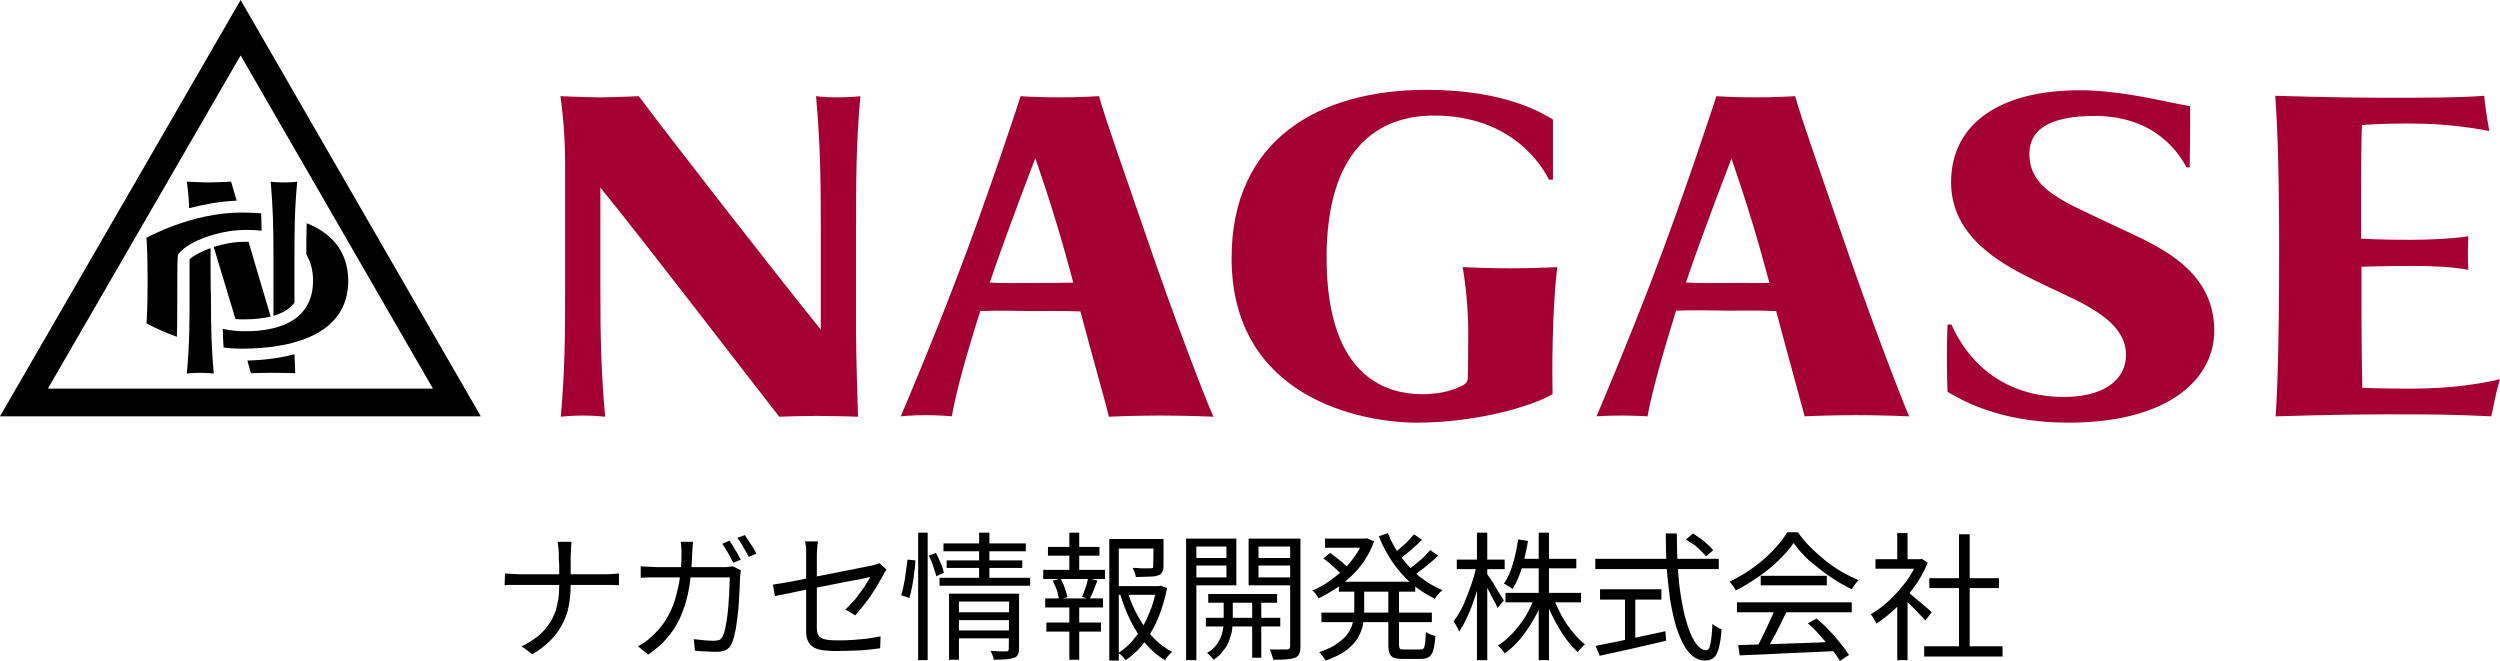
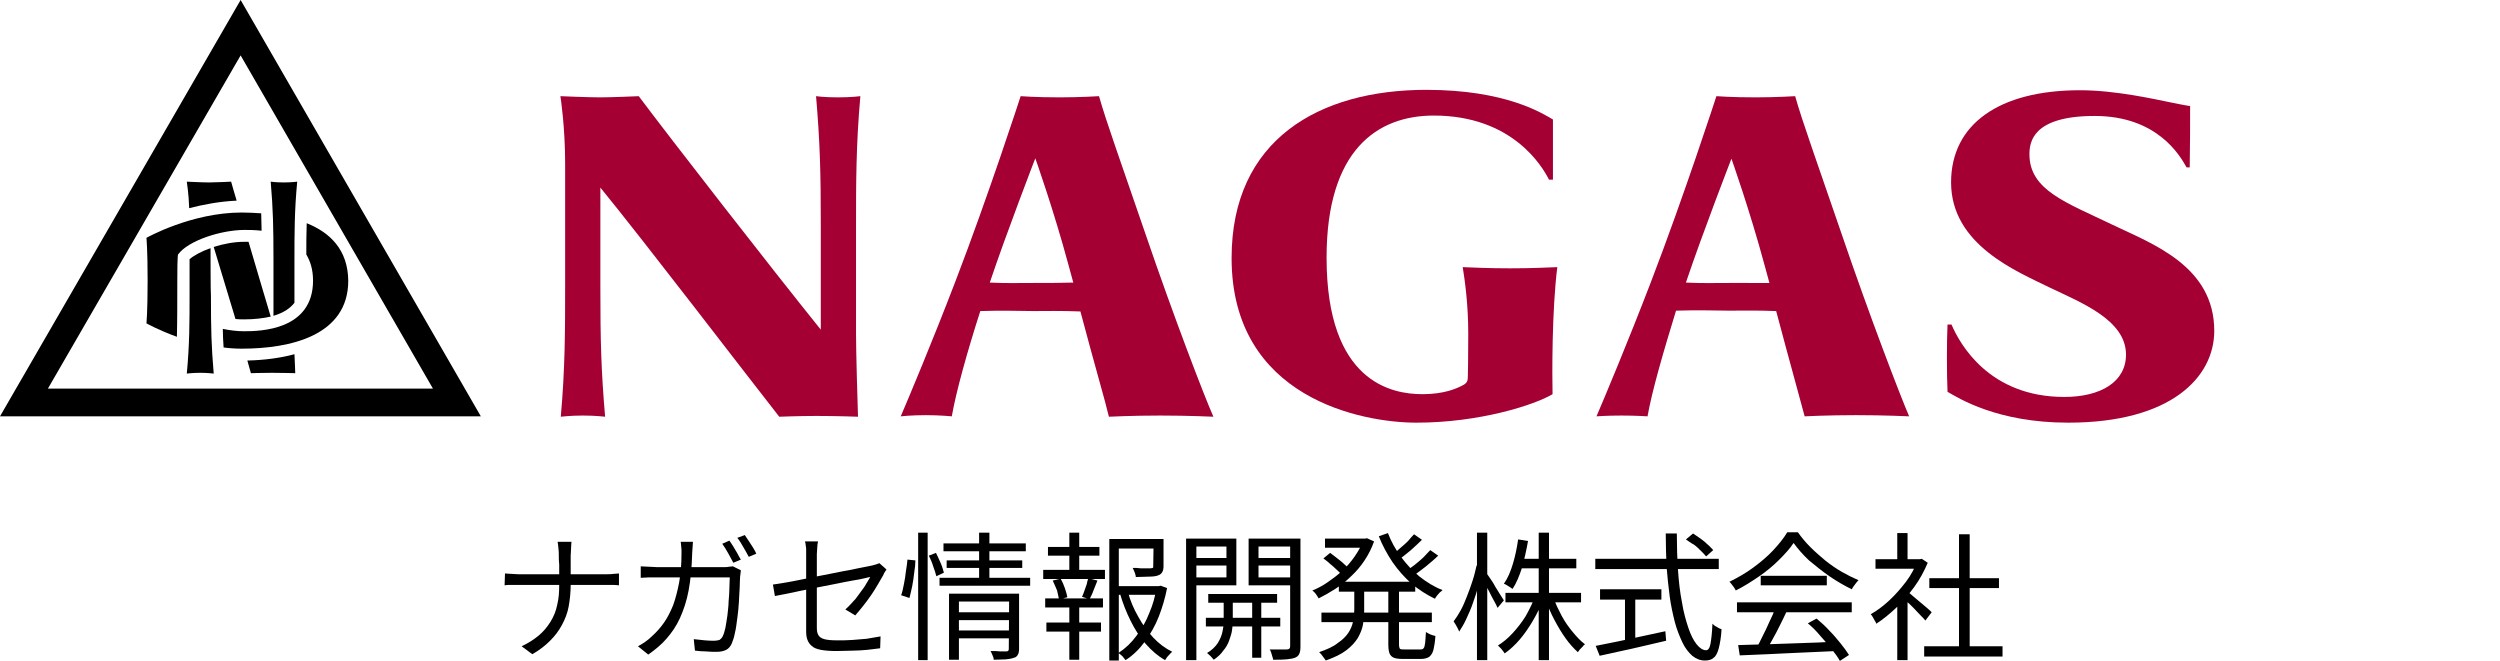
<svg xmlns="http://www.w3.org/2000/svg" version="1.1" id="_レイヤー_1" x="0px" y="0px" viewBox="0 0 631.7 167" style="enable-background:new 0 0 631.7 167;" xml:space="preserve">
  <style type="text/css">
	.st0{fill:#A50034;}
</style>
  <path d="M59.8,50.7c-0.5-1.7-1-3.3-1.4-4.8c0,0-3.8,0.2-5.5,0.2c-1.8,0-5.7-0.2-5.7-0.2c0,0.2,0.5,3,0.6,6.7  C51.3,51.7,55.4,50.9,59.8,50.7" />
  <path d="M53.2,62.7c-2.3,0.8-4.3,1.9-5.3,2.8c0,0.1,0,0.2,0,0.3v8.8c0,6.6,0,12.5-0.7,19.8c0,0,1.5-0.2,3.4-0.2s3.4,0.2,3.4,0.2  c-0.6-7-0.7-11.4-0.7-19.7C53.2,74.6,53.2,62.7,53.2,62.7z" />
  <path d="M61.7,80.7c2.7,0,4.9-0.3,6.7-0.7c-1.6-5.5-3.7-12.3-5.6-18.9c-0.4,0-0.8,0-1.1,0c-2.5,0-5.2,0.5-7.7,1.3  c1.5,5.1,3.6,11.8,5.5,18.2C60.2,80.7,61,80.7,61.7,80.7" />
  <path d="M62.5,91.1c0.3,1.1,0.6,2.2,0.9,3.2c0,0,2.7-0.1,5.3-0.1c3.1,0,5.9,0.1,5.9,0.1c0-0.7-0.1-2.6-0.2-4.8  C71.1,90.4,67,91,62.5,91.1" />
  <g>
    <path d="M69.1,79.8c2.7-0.8,4.3-2,5.3-3.3V65.7c0-6.6,0-12.5,0.7-19.8c0,0-1.4,0.2-3.4,0.2s-3.3-0.2-3.3-0.2   c0.6,7,0.7,11.4,0.7,19.7C69.1,65.6,69.1,79.8,69.1,79.8z" />
    <path d="M77.5,56.4c-0.1,2.6-0.1,5.2-0.1,7.9c1,1.7,1.7,3.8,1.7,6.6c0,12.6-13.5,12.8-17.4,12.8c-1.7,0-3.5-0.2-5.4-0.6   c0,1.6,0.1,3.1,0.2,4.7c1.5,0.2,3,0.3,4.6,0.3c12.1,0,26.9-3.2,26.9-17.2C87.9,63.2,83.5,58.8,77.5,56.4" />
    <path d="M60.8,0L0,105.2h121.5L60.8,0z M60.8,14l48.6,84.2H12.1L60.8,14z" />
    <path d="M44.7,85.1c0.1-3.7,0.1-10,0.1-14.2c0-6.9,0.2-6.6,0.2-6.6c2.5-3.5,10.9-6.2,16.8-6.2c1,0,2.5,0,4.3,0.2   c0-1.5-0.1-3-0.1-4.4c-1.6-0.1-3.3-0.2-4.9-0.2c-12.8,0-24.1,6.4-24.1,6.4s0.3,2.8,0.3,10.8S37,81.7,37,81.7S40,83.4,44.7,85.1" />
    <path class="st0" d="M207.4,83.3V57.2c0-13.8-0.2-21.2-1.2-32.9c0,0,2,0.3,5.5,0.3s5.7-0.3,5.7-0.3c-1.1,12.2-1.1,22.1-1.1,33.1   v26.9c0,4.5,0.4,18.2,0.5,21c0,0-5.4-0.2-10.5-0.2c-4.3,0-9.4,0.2-9.4,0.2c-9.1-11.6-34-44.2-45.2-57.9v25   c0,13.8,0.2,21.2,1.2,32.9c0,0-2.4-0.3-5.6-0.3s-5.6,0.3-5.6,0.3c1.1-12.2,1.1-22.1,1.1-33.1V41.3c0-9-1.1-16.5-1.2-17   c0,0,7,0.3,10.1,0.3c2.9,0,9.7-0.3,9.7-0.3C169.4,35,195,67.9,207.4,83.3" />
    <path class="st0" d="M289.4,59c-6.2-18.1-9.9-28.3-11.7-34.7c0,0-4.7,0.3-9.9,0.3c-6.2,0-9.9-0.3-9.9-0.3s-8.1,25-16.6,47.1   c-5.8,15.1-11.6,28.9-13.7,33.8c0,0,2.7-0.3,6.3-0.3s6.6,0.3,6.6,0.3c1.1-6.3,3.9-16.3,7.2-26.6c5.6-0.2,10.3,0,13.4,0   c2.8,0,7-0.1,11.9,0.1c3.5,13.2,6.4,23.1,7.2,26.6c0,0,5.8-0.3,13-0.3s13.4,0.3,13.4,0.3C304.3,100.1,296.6,80.1,289.4,59    M261.1,71.5c-3.9,0-7.1,0.1-11-0.1c4.2-12.5,11.5-31.4,11.5-31.4s4.6,12.9,8.4,27c0.4,1.5,0.8,2.9,1.2,4.4   C267.8,71.5,264.6,71.5,261.1,71.5" />
    <path class="st0" d="M357.9,106.8c-13.6,0-46.7-6.1-46.7-41.6c0-29.9,22.1-42.5,49.2-42.5c20,0,29.3,5.9,32,7.5v15.2h-1   c-1.7-3.4-9.3-16.2-29.1-16.2c-14.3,0-27.1,8.7-27.1,35.9c0,31.5,16.5,34.5,24.2,34.5c5.5,0,8.7-1.4,10.5-2.4c0.9-0.6,1-1,1-2.4   c0-0.1,0.1-3.6,0.1-10.5c0-7.6-0.9-13.7-1.4-16.8c2.3,0.1,6.8,0.3,12,0.3s9.6-0.2,11.9-0.3c-1.4,11.1-1.3,27.7-1.2,32.1   C387.8,102.3,373.9,106.8,357.9,106.8" />
    <path class="st0" d="M465.3,59c-6.2-18.1-9.9-28.3-11.7-34.7c0,0-4.7,0.3-10,0.3c-6.2,0-9.9-0.3-9.9-0.3s-8.1,25-16.6,47.1   c-5.8,15.1-11.6,28.9-13.7,33.8c0,0,2.7-0.2,6.3-0.2s6.6,0.2,6.6,0.2c1.1-6.3,4-16.3,7.2-26.7c5.6-0.2,10.4,0,13.4,0   c2.9,0,7-0.1,11.9,0.1c3.5,13.2,6.3,23.1,7.2,26.6c0,0,5.8-0.3,13-0.3s13.4,0.3,13.4,0.3C480.2,100.1,472.5,80.1,465.3,59    M437,71.5c-3.9,0-7.1,0.1-11-0.1c4.2-12.5,11.5-31.3,11.5-31.3s4.6,12.9,8.4,27c0.4,1.5,0.8,2.9,1.2,4.4   C443.6,71.5,440.4,71.5,437,71.5" />
    <path class="st0" d="M553.3,42.3h-0.8c-1.7-3.1-7.5-13-23.2-13s-16.5,6.6-16.5,9.7c0,9.1,9.4,12.2,21,17.8   c10,4.8,25.7,10.4,25.7,26.8c0,11.7-10.9,23.2-36.9,23.2c-18,0-27.7-6.2-30.5-7.8c-0.2-4.7-0.2-12.8,0-17h1   c2.1,4.9,9.5,18.3,28.5,18.3c9.2,0,15.6-3.8,15.6-10.7c0-8.8-11.5-13.2-19.4-17c-8.1-4-24.8-10.7-24.8-26.5   c0-14.7,12.1-23.3,32.6-23.3c9,0,19,2.3,23,3.1c0.6,0.1,3.3,0.7,4.8,0.9C553.4,30.2,553.4,37.4,553.3,42.3" />
-     <path class="st0" d="M631.7,95.8c-3.6,0.9-11.4,2.4-22.6,2.4c-7.7,0-12.2-0.2-12.2-0.2s-0.2-9.4-0.2-19.6v-11c0,0,7.1-0.2,12.5-0.2   c4.9,0,10.8,0.2,14.5,1c-0.2-2.7-0.1-6.1,0-8.5c-3.6,0.6-9.8,0.9-14.7,0.9c-7.9,0-12.4-0.3-12.4-0.3V47.6c0-11.4,0.2-16,0.2-16   s4.8-0.4,11.5-0.4c11.1,0,17.7,1.4,20.7,1.9c-0.9-4.7-1.3-8.9-1.3-8.9c-6.3,0.5-14.4,0.5-25.8,0.5s-27-0.5-27-0.5   c0.3,3.7,1,14.6,1,38.3c0,27.2-0.6,38.9-0.9,42.7c0,0,15.7-0.5,27.5-0.5s16.9,0,26.9,0.5C629.7,105.2,630.2,100.7,631.7,95.8" />
  </g>
  <g>
    <path d="M127.6,144.9c0.4,0,0.9,0.1,1.5,0.1s1.2,0.1,1.8,0.1c0.3,0,0.8,0,1.7,0s2,0,3.2,0c1.3,0,2.7,0,4.1,0c1.5,0,3,0,4.4,0   c1.5,0,2.9,0,4.1,0c1.3,0,2.4,0,3.2,0c0.9,0,1.4,0,1.7,0c0.6,0,1.2,0,1.8-0.1c0.6,0,1-0.1,1.3-0.1v3c-0.3,0-0.7-0.1-1.3-0.1   s-1.2,0-1.8,0c-0.3,0-0.8,0-1.7,0s-1.9,0-3.2,0s-2.6,0-4.1,0s-3,0-4.4,0c-1.5,0-2.9,0-4.1,0s-2.3,0-3.2,0s-1.4,0-1.7,0   c-0.7,0-1.3,0-1.9,0c-0.6,0-1.1,0-1.5,0.1L127.6,144.9L127.6,144.9z M141.2,140.4c0-0.5,0-1.2-0.1-1.9s-0.1-1.2-0.2-1.6h3.5   c0,0.3-0.1,0.9-0.1,1.6c0,0.7-0.1,1.4-0.1,1.9c0,0.7,0,1.4,0,2.3c0,0.9,0,1.8,0,2.7s0,1.7,0,2.4c0,1.9-0.2,3.7-0.5,5.4   s-0.9,3.2-1.7,4.7s-1.8,2.8-3,4s-2.7,2.4-4.5,3.4l-2.7-2c1.7-0.8,3.1-1.7,4.3-2.7s2.2-2.2,3-3.5s1.4-2.7,1.7-4.3   c0.4-1.6,0.5-3.2,0.5-5c0-0.7,0-1.5,0-2.4s0-1.8,0-2.7C141.2,141.8,141.2,141.1,141.2,140.4z" />
    <path d="M175.1,136.9c0,0.4-0.1,0.8-0.1,1.4c0,0.5-0.1,1-0.1,1.5c-0.1,3.6-0.4,6.7-0.9,9.4s-1.3,5-2.2,7s-2.1,3.7-3.4,5.2   c-1.3,1.5-2.9,2.8-4.6,4l-2.6-2.1c0.6-0.3,1.2-0.7,1.8-1.1c0.7-0.5,1.2-0.9,1.8-1.5c1.1-1,2.1-2.1,3-3.4c0.9-1.3,1.6-2.7,2.3-4.4   c0.6-1.7,1.1-3.6,1.5-5.7c0.4-2.2,0.6-4.6,0.6-7.4c0-0.3,0-0.6,0-0.9c0-0.3-0.1-0.7-0.1-1.1c0-0.3-0.1-0.7-0.1-0.9H175.1z    M187.2,144.1c0,0.3-0.1,0.6-0.1,0.9c0,0.3-0.1,0.6-0.1,0.8c0,0.7-0.1,1.6-0.1,2.7c-0.1,1.1-0.1,2.4-0.2,3.7   c-0.1,1.4-0.2,2.7-0.4,4s-0.3,2.6-0.6,3.7c-0.2,1.1-0.5,2-0.8,2.7s-0.8,1.3-1.4,1.6c-0.6,0.3-1.4,0.5-2.3,0.5c-0.9,0-1.8,0-2.8-0.1   c-1,0-1.9-0.1-2.8-0.2l-0.3-2.9c1,0.1,1.9,0.2,2.8,0.3c0.9,0.1,1.7,0.1,2.4,0.1c0.5,0,0.9-0.1,1.3-0.2c0.3-0.2,0.6-0.5,0.8-0.9   c0.3-0.6,0.5-1.3,0.7-2.2s0.3-2,0.5-3.1c0.1-1.2,0.3-2.3,0.3-3.5c0.1-1.2,0.2-2.3,0.2-3.4c0-1.1,0.1-2,0.1-2.7H166   c-0.7,0-1.4,0-2.1,0c-0.7,0-1.3,0.1-2,0.1v-2.9c0.6,0,1.3,0.1,2,0.1s1.4,0.1,2,0.1H183c0.5,0,0.9,0,1.2-0.1c0.4,0,0.7-0.1,1-0.1   L187.2,144.1z M184.3,136.6c0.3,0.4,0.6,0.9,1,1.5c0.3,0.6,0.7,1.1,1,1.7c0.3,0.6,0.6,1.1,0.9,1.6l-1.9,0.8   c-0.4-0.7-0.8-1.5-1.3-2.4s-1-1.7-1.5-2.4L184.3,136.6z M188.2,135.2c0.3,0.4,0.6,1,1,1.5c0.4,0.6,0.7,1.1,1.1,1.7   c0.4,0.6,0.6,1.1,0.8,1.5l-1.9,0.8c-0.4-0.8-0.9-1.6-1.4-2.5s-1-1.7-1.5-2.3L188.2,135.2z" />
    <path d="M224,143.9c-0.1,0.2-0.3,0.4-0.4,0.6c-0.2,0.3-0.3,0.5-0.4,0.8c-0.4,0.7-0.9,1.5-1.4,2.4s-1.1,1.8-1.7,2.7   c-0.6,0.9-1.3,1.8-2,2.7s-1.4,1.7-2,2.4l-2.5-1.5c0.9-0.8,1.7-1.7,2.6-2.7c0.8-1,1.5-2.1,2.2-3c0.6-1,1.1-1.8,1.5-2.5   c-0.1,0-0.6,0.1-1.4,0.3c-0.8,0.2-1.8,0.4-3.1,0.6c-1.2,0.2-2.6,0.5-4.1,0.8s-3.1,0.6-4.6,0.9s-3.1,0.6-4.5,0.9   c-1.4,0.3-2.7,0.6-3.8,0.8s-2,0.4-2.6,0.5l-0.5-2.9c0.6-0.1,1.5-0.2,2.6-0.4s2.4-0.4,3.8-0.7c1.4-0.3,2.9-0.6,4.4-0.9   c1.6-0.3,3.1-0.6,4.6-0.9c1.5-0.3,2.9-0.6,4.2-0.8c1.3-0.3,2.4-0.5,3.4-0.7c0.9-0.2,1.6-0.3,2-0.4c0.4-0.1,0.7-0.2,1.1-0.3   c0.3-0.1,0.6-0.2,0.8-0.3L224,143.9z M203.7,159.5c0-0.5,0-1.3,0-2.3s0-2.1,0-3.3s0-2.5,0-3.9c0-1.3,0-2.6,0-3.9c0-1.3,0-2.4,0-3.5   c0-1,0-1.9,0-2.5c0-0.4,0-0.7,0-1.1c0-0.4,0-0.7-0.1-1.1c0-0.4-0.1-0.7-0.2-1.1h3.3c-0.1,0.5-0.2,1.1-0.2,1.6   c0,0.6-0.1,1.1-0.1,1.6c0,0.6,0,1.4,0,2.4s0,2.1,0,3.3s0,2.4,0,3.7s0,2.5,0,3.7s0,2.3,0,3.2c0,1,0,1.7,0,2.3c0,0.8,0.1,1.4,0.4,1.9   c0.3,0.5,0.8,0.8,1.5,1s1.8,0.3,3.2,0.3s2.6,0,3.9-0.1c1.2-0.1,2.4-0.2,3.6-0.3c1.2-0.2,2.3-0.4,3.5-0.6l-0.1,3   c-1,0.1-2.1,0.3-3.3,0.4c-1.1,0.1-2.4,0.2-3.6,0.2c-1.3,0-2.6,0.1-4.1,0.1c-1.6,0-2.9-0.1-4-0.3c-1-0.2-1.8-0.5-2.3-1   c-0.5-0.4-0.9-1-1.1-1.6C203.8,161.1,203.7,160.4,203.7,159.5z" />
    <path d="M229.3,141.4l2,0.2c0,0.9-0.1,1.9-0.3,3.1c-0.1,1.1-0.3,2.3-0.5,3.4c-0.2,1.1-0.5,2.1-0.7,3l-2.1-0.7   c0.3-0.8,0.5-1.7,0.7-2.8c0.2-1,0.4-2.1,0.5-3.2C229.1,143.3,229.2,142.3,229.3,141.4z M232,134.6h2.4v32.2H232V134.6z    M234.7,140.4l1.8-0.7c0.4,0.8,0.8,1.7,1.2,2.6c0.4,0.9,0.6,1.7,0.8,2.4l-1.9,0.9c-0.2-0.7-0.4-1.5-0.8-2.5   C235.5,142.1,235.1,141.2,234.7,140.4z M237.4,146h22.9v2h-22.9V146z M238.4,137.3h20.8v2h-20.8L238.4,137.3L238.4,137.3z    M239.2,141.6h19.1v1.9h-19.1L239.2,141.6L239.2,141.6z M239.9,150h15.7v2h-13.3v14.7h-2.5V150H239.9z M241.7,154.7h14v2h-14V154.7   z M241.7,159.3h14v2h-14V159.3z M247.4,134.6h2.6v12h-2.6V134.6z M255,150h2.5v13.9c0,0.7-0.1,1.2-0.3,1.5c-0.2,0.4-0.5,0.7-1,0.8   c-0.5,0.2-1.1,0.3-2,0.4c-0.8,0-1.8,0.1-3.1,0.1c0-0.3-0.1-0.7-0.3-1.1c-0.2-0.4-0.3-0.8-0.5-1.1c0.9,0,1.7,0,2.5,0.1   c0.8,0,1.3,0,1.5,0c0.4,0,0.6-0.2,0.6-0.6L255,150L255,150z" />
    <path d="M263.6,144h15.6v2.3h-15.6V144z M264.1,151.2h14.6v2.3h-14.6V151.2z M264.4,157.3h13.8v2.3h-13.8V157.3z M264.8,138.2h13   v2.2h-13V138.2z M266,146.7l2-0.5c0.4,0.7,0.8,1.6,1.1,2.5c0.3,0.9,0.5,1.6,0.6,2.2l-2.1,0.6c-0.1-0.6-0.3-1.4-0.5-2.3   C266.7,148.3,266.4,147.5,266,146.7z M270.2,134.6h2.5v10.2h-2.5V134.6z M270.2,152.2h2.5v14.5h-2.5V152.2z M275,146.1l2.3,0.6   c-0.3,0.8-0.7,1.7-1,2.5c-0.3,0.9-0.7,1.6-1,2.2l-1.9-0.6c0.2-0.4,0.4-0.9,0.6-1.5s0.4-1.1,0.6-1.7   C274.7,147.1,274.8,146.6,275,146.1z M280.3,136.2h12.5v2.4h-10.1v28.3h-2.4V136.2z M281.6,148.1h11.5v2.2h-11.5V148.1z    M292.3,148.1h0.5l0.5-0.1l1.6,0.6c-0.5,2.5-1.2,4.9-2.1,7.2s-2.1,4.4-3.5,6.3c-1.4,1.9-3,3.5-4.9,4.7c-0.2-0.3-0.5-0.6-0.8-1   c-0.3-0.3-0.7-0.6-1-0.8c1.8-1.2,3.3-2.6,4.6-4.4c1.3-1.7,2.4-3.6,3.2-5.7c0.9-2.1,1.5-4.2,1.8-6.3L292.3,148.1L292.3,148.1z    M285,149.6c0.6,2.2,1.5,4.3,2.6,6.2c1.1,2,2.3,3.7,3.8,5.3c1.4,1.5,3,2.7,4.8,3.6c-0.3,0.2-0.6,0.6-1,1s-0.6,0.8-0.8,1.1   c-1.8-1-3.4-2.4-4.9-4.1c-1.5-1.7-2.7-3.6-3.8-5.8c-1.1-2.2-2-4.5-2.7-6.9L285,149.6z M291.5,136.2h2.5v6.8c0,0.7-0.1,1.2-0.3,1.5   c-0.2,0.4-0.5,0.7-1.1,0.9c-0.5,0.2-1.3,0.3-2.2,0.3c-0.9,0-2,0.1-3.4,0.1c0-0.3-0.1-0.7-0.3-1.2c-0.2-0.4-0.3-0.8-0.5-1.1   c0.7,0,1.4,0,2,0.1c0.6,0,1.1,0,1.6,0c0.4,0,0.7,0,0.9,0c0.3,0,0.5-0.1,0.6-0.1c0.1-0.1,0.1-0.2,0.1-0.4L291.5,136.2L291.5,136.2z" />
    <path d="M299.7,136.1h2.6v30.7h-2.6V136.1z M301,141h9.8v1.9H301V141z M301.2,136.1h11.2v11.8h-11.2v-2h8.7v-7.8h-8.7V136.1z    M304.7,156.1h18.8v2.2h-18.8V156.1z M309.2,150.9h2.3v6.4c0,0.5-0.1,1.2-0.2,2s-0.4,1.6-0.7,2.5c-0.3,0.9-0.8,1.8-1.5,2.6   c-0.6,0.9-1.4,1.6-2.4,2.3c-0.2-0.3-0.5-0.5-0.8-0.9c-0.3-0.3-0.7-0.6-0.9-0.8c1.2-0.7,2.1-1.6,2.7-2.5c0.6-1,1-1.9,1.2-2.9   c0.2-0.9,0.3-1.7,0.3-2.4V150.9z M305.3,150.1h17.4v2.2h-17.4V150.1z M327.3,136.1v2H318v7.8h9.2v2h-11.7v-11.8H327.3z    M316.4,150.8h2.3v15.4h-2.3V150.8z M317.1,141h9.9v1.9h-9.9V141z M326,136.1h2.6v27.3c0,0.8-0.1,1.4-0.3,1.8   c-0.2,0.5-0.6,0.8-1.1,1s-1.2,0.3-2.1,0.4c-0.9,0.1-2,0.1-3.4,0.1c0-0.2-0.1-0.5-0.2-0.8s-0.2-0.6-0.3-1c-0.1-0.3-0.2-0.6-0.4-0.8   c1,0,1.8,0,2.7,0c0.8,0,1.4,0,1.7,0c0.3,0,0.5-0.1,0.6-0.2c0.1-0.1,0.2-0.3,0.2-0.6L326,136.1L326,136.1z" />
    <path d="M344.4,136.1h0.5l0.5-0.1l1.8,0.8c-0.6,1.7-1.4,3.3-2.4,4.8s-2.1,2.8-3.4,4c-1.2,1.2-2.6,2.3-4,3.2s-2.8,1.7-4.2,2.4   c-0.2-0.3-0.4-0.7-0.7-1.1c-0.3-0.4-0.6-0.7-0.9-0.9c1.3-0.5,2.6-1.2,3.9-2.1c1.3-0.9,2.5-1.8,3.7-2.9c1.2-1.1,2.2-2.3,3.1-3.6   s1.7-2.7,2.2-4.1v-0.4H344.4z M342.1,148.2h2.6v6c0,1.2-0.1,2.4-0.3,3.6c-0.2,1.2-0.7,2.3-1.3,3.4c-0.7,1.1-1.6,2.1-2.9,3.1   s-3,1.8-5.2,2.6c-0.1-0.2-0.3-0.4-0.5-0.7s-0.4-0.5-0.6-0.8c-0.2-0.2-0.4-0.5-0.6-0.6c2-0.7,3.6-1.4,4.7-2.3   c1.2-0.8,2.1-1.7,2.7-2.6c0.6-0.9,1-1.9,1.2-2.9s0.3-2,0.3-2.9v-5.9H342.1z M333.9,154.8h27.9v2.4h-27.9V154.8z M334.4,141.1   l1.7-1.4c0.5,0.4,1.1,0.8,1.7,1.3s1.2,0.9,1.7,1.4s1,0.9,1.3,1.2l-1.8,1.6c-0.3-0.4-0.8-0.8-1.3-1.3s-1.1-1-1.7-1.5   C335.5,141.9,334.9,141.5,334.4,141.1z M334.8,136.1h10.4v2.3h-10.4V136.1z M338.3,147h19.3v2.5h-19.3V147z M350.7,134.7   c0.8,2.1,1.9,4.1,3.3,6s2.9,3.5,4.7,5c1.8,1.4,3.7,2.6,5.8,3.4c-0.2,0.2-0.4,0.4-0.7,0.6c-0.2,0.3-0.5,0.5-0.7,0.8   s-0.4,0.5-0.5,0.8c-2.1-1-4.1-2.3-5.9-3.8c-1.8-1.6-3.4-3.4-4.8-5.4c-1.4-2.1-2.6-4.3-3.5-6.6L350.7,134.7z M350.8,148.3h2.7v14.5   c0,0.6,0.1,0.9,0.2,1.1c0.2,0.2,0.5,0.2,1.2,0.2c0.1,0,0.4,0,0.8,0s0.8,0,1.2,0c0.4,0,0.8,0,1.2,0c0.4,0,0.7,0,0.8,0   c0.4,0,0.7-0.1,0.8-0.3c0.2-0.2,0.3-0.6,0.4-1.3c0.1-0.6,0.1-1.6,0.2-2.8c0.3,0.2,0.7,0.4,1.1,0.6c0.5,0.2,0.9,0.3,1.3,0.4   c-0.1,1.5-0.3,2.7-0.5,3.5s-0.6,1.4-1.1,1.8c-0.5,0.3-1.2,0.5-2,0.5c-0.2,0-0.5,0-0.9,0s-0.9,0-1.4,0s-1,0-1.4,0s-0.7,0-0.9,0   c-1,0-1.8-0.1-2.3-0.3s-0.9-0.6-1.1-1.1s-0.3-1.3-0.3-2.3L350.8,148.3L350.8,148.3z M357.3,135l2,1.4c-0.9,0.9-1.9,1.8-2.9,2.7   c-1.1,0.9-2.1,1.7-2.9,2.3l-1.6-1.3c0.6-0.4,1.2-1,1.9-1.6c0.7-0.6,1.4-1.2,2-1.8C356.3,136.1,356.8,135.5,357.3,135z M361.4,139   l2,1.4c-0.9,0.9-2,1.8-3.2,2.8c-1.2,0.9-2.2,1.7-3.2,2.4l-1.6-1.3c0.6-0.5,1.3-1,2.1-1.6c0.7-0.6,1.5-1.2,2.2-1.9   C360.3,140.2,360.9,139.5,361.4,139z" />
-     <path d="M373.1,142.9l1.6,0.6c-0.3,1.4-0.6,2.9-1.1,4.4c-0.4,1.5-0.9,3-1.4,4.4c-0.5,1.5-1.1,2.8-1.7,4.1s-1.2,2.3-1.8,3.2   c-0.1-0.3-0.2-0.5-0.4-0.9c-0.2-0.3-0.3-0.6-0.5-0.9c-0.2-0.3-0.4-0.6-0.5-0.8c0.6-0.8,1.2-1.7,1.8-2.8c0.6-1.1,1.1-2.3,1.6-3.6   s1-2.6,1.4-3.9C372.5,145.5,372.8,144.2,373.1,142.9z M368.1,141.4h12.1v2.4h-12.1V141.4z M373.2,134.6h2.6v32.2h-2.6V134.6z    M375.6,144.8c0.2,0.3,0.5,0.7,0.9,1.3s0.9,1.3,1.3,2.1c0.5,0.8,0.9,1.5,1.3,2.1s0.7,1.1,0.9,1.4l-1.6,1.9   c-0.2-0.5-0.5-1.1-0.9-1.8s-0.8-1.5-1.2-2.3c-0.4-0.8-0.8-1.5-1.2-2.2c-0.4-0.7-0.7-1.2-0.9-1.6L375.6,144.8z M387.8,150.9l2.1,0.7   c-0.7,1.8-1.6,3.6-2.6,5.3s-2.1,3.3-3.3,4.7c-1.2,1.4-2.5,2.6-3.8,3.5c-0.1-0.2-0.3-0.4-0.5-0.7s-0.4-0.5-0.6-0.7s-0.4-0.4-0.6-0.6   c1.3-0.8,2.5-1.8,3.7-3.1s2.3-2.7,3.3-4.3C386.4,154.1,387.2,152.5,387.8,150.9z M383.6,136.3l2.5,0.4c-0.4,2.3-0.9,4.5-1.5,6.7   c-0.7,2.1-1.4,3.9-2.4,5.4c-0.2-0.1-0.4-0.3-0.6-0.4c-0.3-0.2-0.5-0.3-0.8-0.5s-0.5-0.3-0.8-0.4c1-1.4,1.7-3.1,2.3-5.1   S383.3,138.4,383.6,136.3z M380.4,149.8h19.1v2.4h-19.1V149.8z M383.8,141.2h14.5v2.4h-14.5V141.2z M388.8,134.6h2.6v32.2h-2.6   V134.6z M392.5,151.1c0.6,1.5,1.3,3,2.1,4.5s1.8,2.9,2.8,4.1c1,1.2,2,2.3,3.1,3.1c-0.2,0.1-0.4,0.3-0.6,0.6   c-0.2,0.2-0.5,0.5-0.7,0.7c-0.2,0.3-0.4,0.5-0.5,0.7c-1.1-1-2.1-2.1-3.1-3.5s-1.9-2.9-2.8-4.6c-0.9-1.7-1.6-3.3-2.2-5L392.5,151.1z   " />
+     <path d="M373.1,142.9l1.6,0.6c-0.3,1.4-0.6,2.9-1.1,4.4c-0.4,1.5-0.9,3-1.4,4.4c-0.5,1.5-1.1,2.8-1.7,4.1s-1.2,2.3-1.8,3.2   c-0.1-0.3-0.2-0.5-0.4-0.9c-0.2-0.3-0.3-0.6-0.5-0.9c-0.2-0.3-0.4-0.6-0.5-0.8c0.6-0.8,1.2-1.7,1.8-2.8c0.6-1.1,1.1-2.3,1.6-3.6   s1-2.6,1.4-3.9C372.5,145.5,372.8,144.2,373.1,142.9z M368.1,141.4h12.1v2.4V141.4z M373.2,134.6h2.6v32.2h-2.6V134.6z    M375.6,144.8c0.2,0.3,0.5,0.7,0.9,1.3s0.9,1.3,1.3,2.1c0.5,0.8,0.9,1.5,1.3,2.1s0.7,1.1,0.9,1.4l-1.6,1.9   c-0.2-0.5-0.5-1.1-0.9-1.8s-0.8-1.5-1.2-2.3c-0.4-0.8-0.8-1.5-1.2-2.2c-0.4-0.7-0.7-1.2-0.9-1.6L375.6,144.8z M387.8,150.9l2.1,0.7   c-0.7,1.8-1.6,3.6-2.6,5.3s-2.1,3.3-3.3,4.7c-1.2,1.4-2.5,2.6-3.8,3.5c-0.1-0.2-0.3-0.4-0.5-0.7s-0.4-0.5-0.6-0.7s-0.4-0.4-0.6-0.6   c1.3-0.8,2.5-1.8,3.7-3.1s2.3-2.7,3.3-4.3C386.4,154.1,387.2,152.5,387.8,150.9z M383.6,136.3l2.5,0.4c-0.4,2.3-0.9,4.5-1.5,6.7   c-0.7,2.1-1.4,3.9-2.4,5.4c-0.2-0.1-0.4-0.3-0.6-0.4c-0.3-0.2-0.5-0.3-0.8-0.5s-0.5-0.3-0.8-0.4c1-1.4,1.7-3.1,2.3-5.1   S383.3,138.4,383.6,136.3z M380.4,149.8h19.1v2.4h-19.1V149.8z M383.8,141.2h14.5v2.4h-14.5V141.2z M388.8,134.6h2.6v32.2h-2.6   V134.6z M392.5,151.1c0.6,1.5,1.3,3,2.1,4.5s1.8,2.9,2.8,4.1c1,1.2,2,2.3,3.1,3.1c-0.2,0.1-0.4,0.3-0.6,0.6   c-0.2,0.2-0.5,0.5-0.7,0.7c-0.2,0.3-0.4,0.5-0.5,0.7c-1.1-1-2.1-2.1-3.1-3.5s-1.9-2.9-2.8-4.6c-0.9-1.7-1.6-3.3-2.2-5L392.5,151.1z   " />
    <path d="M403.1,141.2h31.2v2.6h-31.2V141.2z M403.2,163.2c1.4-0.3,3.1-0.6,5-1s3.9-0.8,6.1-1.3s4.3-0.9,6.5-1.4l0.2,2.4   c-2,0.5-4,0.9-6,1.4s-4,0.9-5.8,1.3c-1.9,0.4-3.5,0.8-5,1.1L403.2,163.2z M404.3,148.9h15.5v2.6h-15.5V148.9z M410.6,150.3h2.6   v12.5h-2.6V150.3z M420.9,134.8h2.8c0,3.2,0.1,6.3,0.3,9.3c0.2,2.9,0.5,5.6,1,8.1c0.4,2.5,1,4.6,1.6,6.4c0.6,1.8,1.3,3.2,2.1,4.2   s1.6,1.5,2.4,1.5c0.5,0,0.9-0.5,1.1-1.6s0.4-2.7,0.5-5.1c0.3,0.3,0.6,0.6,1.1,0.8c0.4,0.3,0.9,0.5,1.2,0.6c-0.1,2-0.4,3.6-0.7,4.8   c-0.3,1.1-0.7,2-1.3,2.4c-0.5,0.5-1.3,0.7-2.2,0.7c-1.2,0-2.2-0.4-3.2-1.2c-0.9-0.8-1.8-1.9-2.5-3.4s-1.4-3.2-1.9-5.1   c-0.5-2-1-4.2-1.3-6.5c-0.3-2.4-0.6-4.9-0.8-7.6C421,140.3,420.9,137.6,420.9,134.8z M426,136.3l1.8-1.5c0.6,0.4,1.2,0.8,1.9,1.3   c0.7,0.5,1.3,1,1.8,1.5c0.6,0.5,1,1,1.4,1.4l-1.8,1.6c-0.3-0.4-0.8-0.9-1.3-1.4s-1.1-1.1-1.8-1.6   C427.2,137.2,426.6,136.7,426,136.3z" />
    <path d="M453.2,137.2c-0.9,1.4-2.2,2.8-3.7,4.3s-3.2,2.9-5.1,4.2s-3.8,2.5-5.8,3.5c-0.1-0.2-0.3-0.5-0.4-0.7   c-0.2-0.3-0.4-0.5-0.6-0.8s-0.4-0.5-0.6-0.7c2-1,4-2.1,5.9-3.5s3.6-2.8,5.1-4.4c1.5-1.6,2.7-3.1,3.6-4.6h2.7c0.9,1.3,2,2.6,3.2,3.8   s2.5,2.3,3.8,3.4c1.4,1.1,2.7,2,4.1,2.8s2.8,1.5,4.2,2.1c-0.3,0.3-0.6,0.7-0.9,1.1c-0.3,0.4-0.6,0.8-0.8,1.2   c-1.8-0.9-3.6-1.9-5.5-3.2s-3.6-2.7-5.3-4.1C455.6,140.2,454.3,138.7,453.2,137.2z M438.9,152.2h29v2.5h-29V152.2z M439.2,163   c2.1-0.1,4.4-0.1,7.2-0.2c2.7-0.1,5.6-0.2,8.7-0.3s6.1-0.2,9.1-0.4l-0.1,2.4c-2.9,0.1-5.9,0.3-8.9,0.4c-3,0.1-5.8,0.3-8.5,0.4   c-2.7,0.1-5.1,0.2-7.1,0.3L439.2,163z M448.5,153.8l2.9,0.8c-0.5,1.1-1.1,2.3-1.7,3.5s-1.2,2.4-1.9,3.6c-0.6,1.1-1.2,2.2-1.8,3   l-2.3-0.8c0.6-0.9,1.1-2,1.7-3.2s1.2-2.4,1.7-3.6C447.7,155.9,448.2,154.8,448.5,153.8z M444.9,145.5h16.7v2.4h-16.7V145.5z    M456.8,157.5l2.2-1.2c1.1,0.9,2.2,1.9,3.2,3c1.1,1.1,2,2.2,2.9,3.3s1.6,2.1,2.1,2.9l-2.3,1.5c-0.5-0.9-1.2-1.9-2.1-3   s-1.8-2.2-2.9-3.4C458.9,159.4,457.9,158.4,456.8,157.5z" />
    <path d="M484.5,141.3h0.6l0.5-0.1l1.5,1c-0.9,2.1-2,4.2-3.4,6.1c-1.4,1.9-2.9,3.7-4.6,5.3s-3.3,2.9-5,4c-0.1-0.3-0.2-0.5-0.4-0.8   c-0.2-0.3-0.3-0.6-0.5-0.9c-0.2-0.3-0.3-0.5-0.5-0.7c1.6-0.9,3.2-2.1,4.7-3.5s2.9-3,4.2-4.7c1.3-1.7,2.2-3.5,2.9-5.2L484.5,141.3   L484.5,141.3z M473.9,141.3h11.6v2.4h-11.6V141.3z M479.4,134.7h2.6v7.8h-2.6V134.7z M479.4,151.7l2.6-3.1v18.2h-2.6V151.7z    M481.8,149.3c0.3,0.2,0.7,0.6,1.3,1.1c0.6,0.5,1.2,1,1.9,1.6c0.7,0.6,1.3,1.1,1.9,1.6s1,0.9,1.2,1.1l-1.6,2.1   c-0.3-0.4-0.7-0.8-1.3-1.4c-0.5-0.6-1.1-1.1-1.7-1.8c-0.6-0.6-1.2-1.2-1.8-1.7c-0.6-0.5-1-0.9-1.4-1.2L481.8,149.3z M486.1,163.3   H506v2.6h-19.8v-2.6H486.1z M487.5,146.1h17.6v2.5h-17.6V146.1z M495,135h2.7v29.6H495V135z" />
  </g>
</svg>